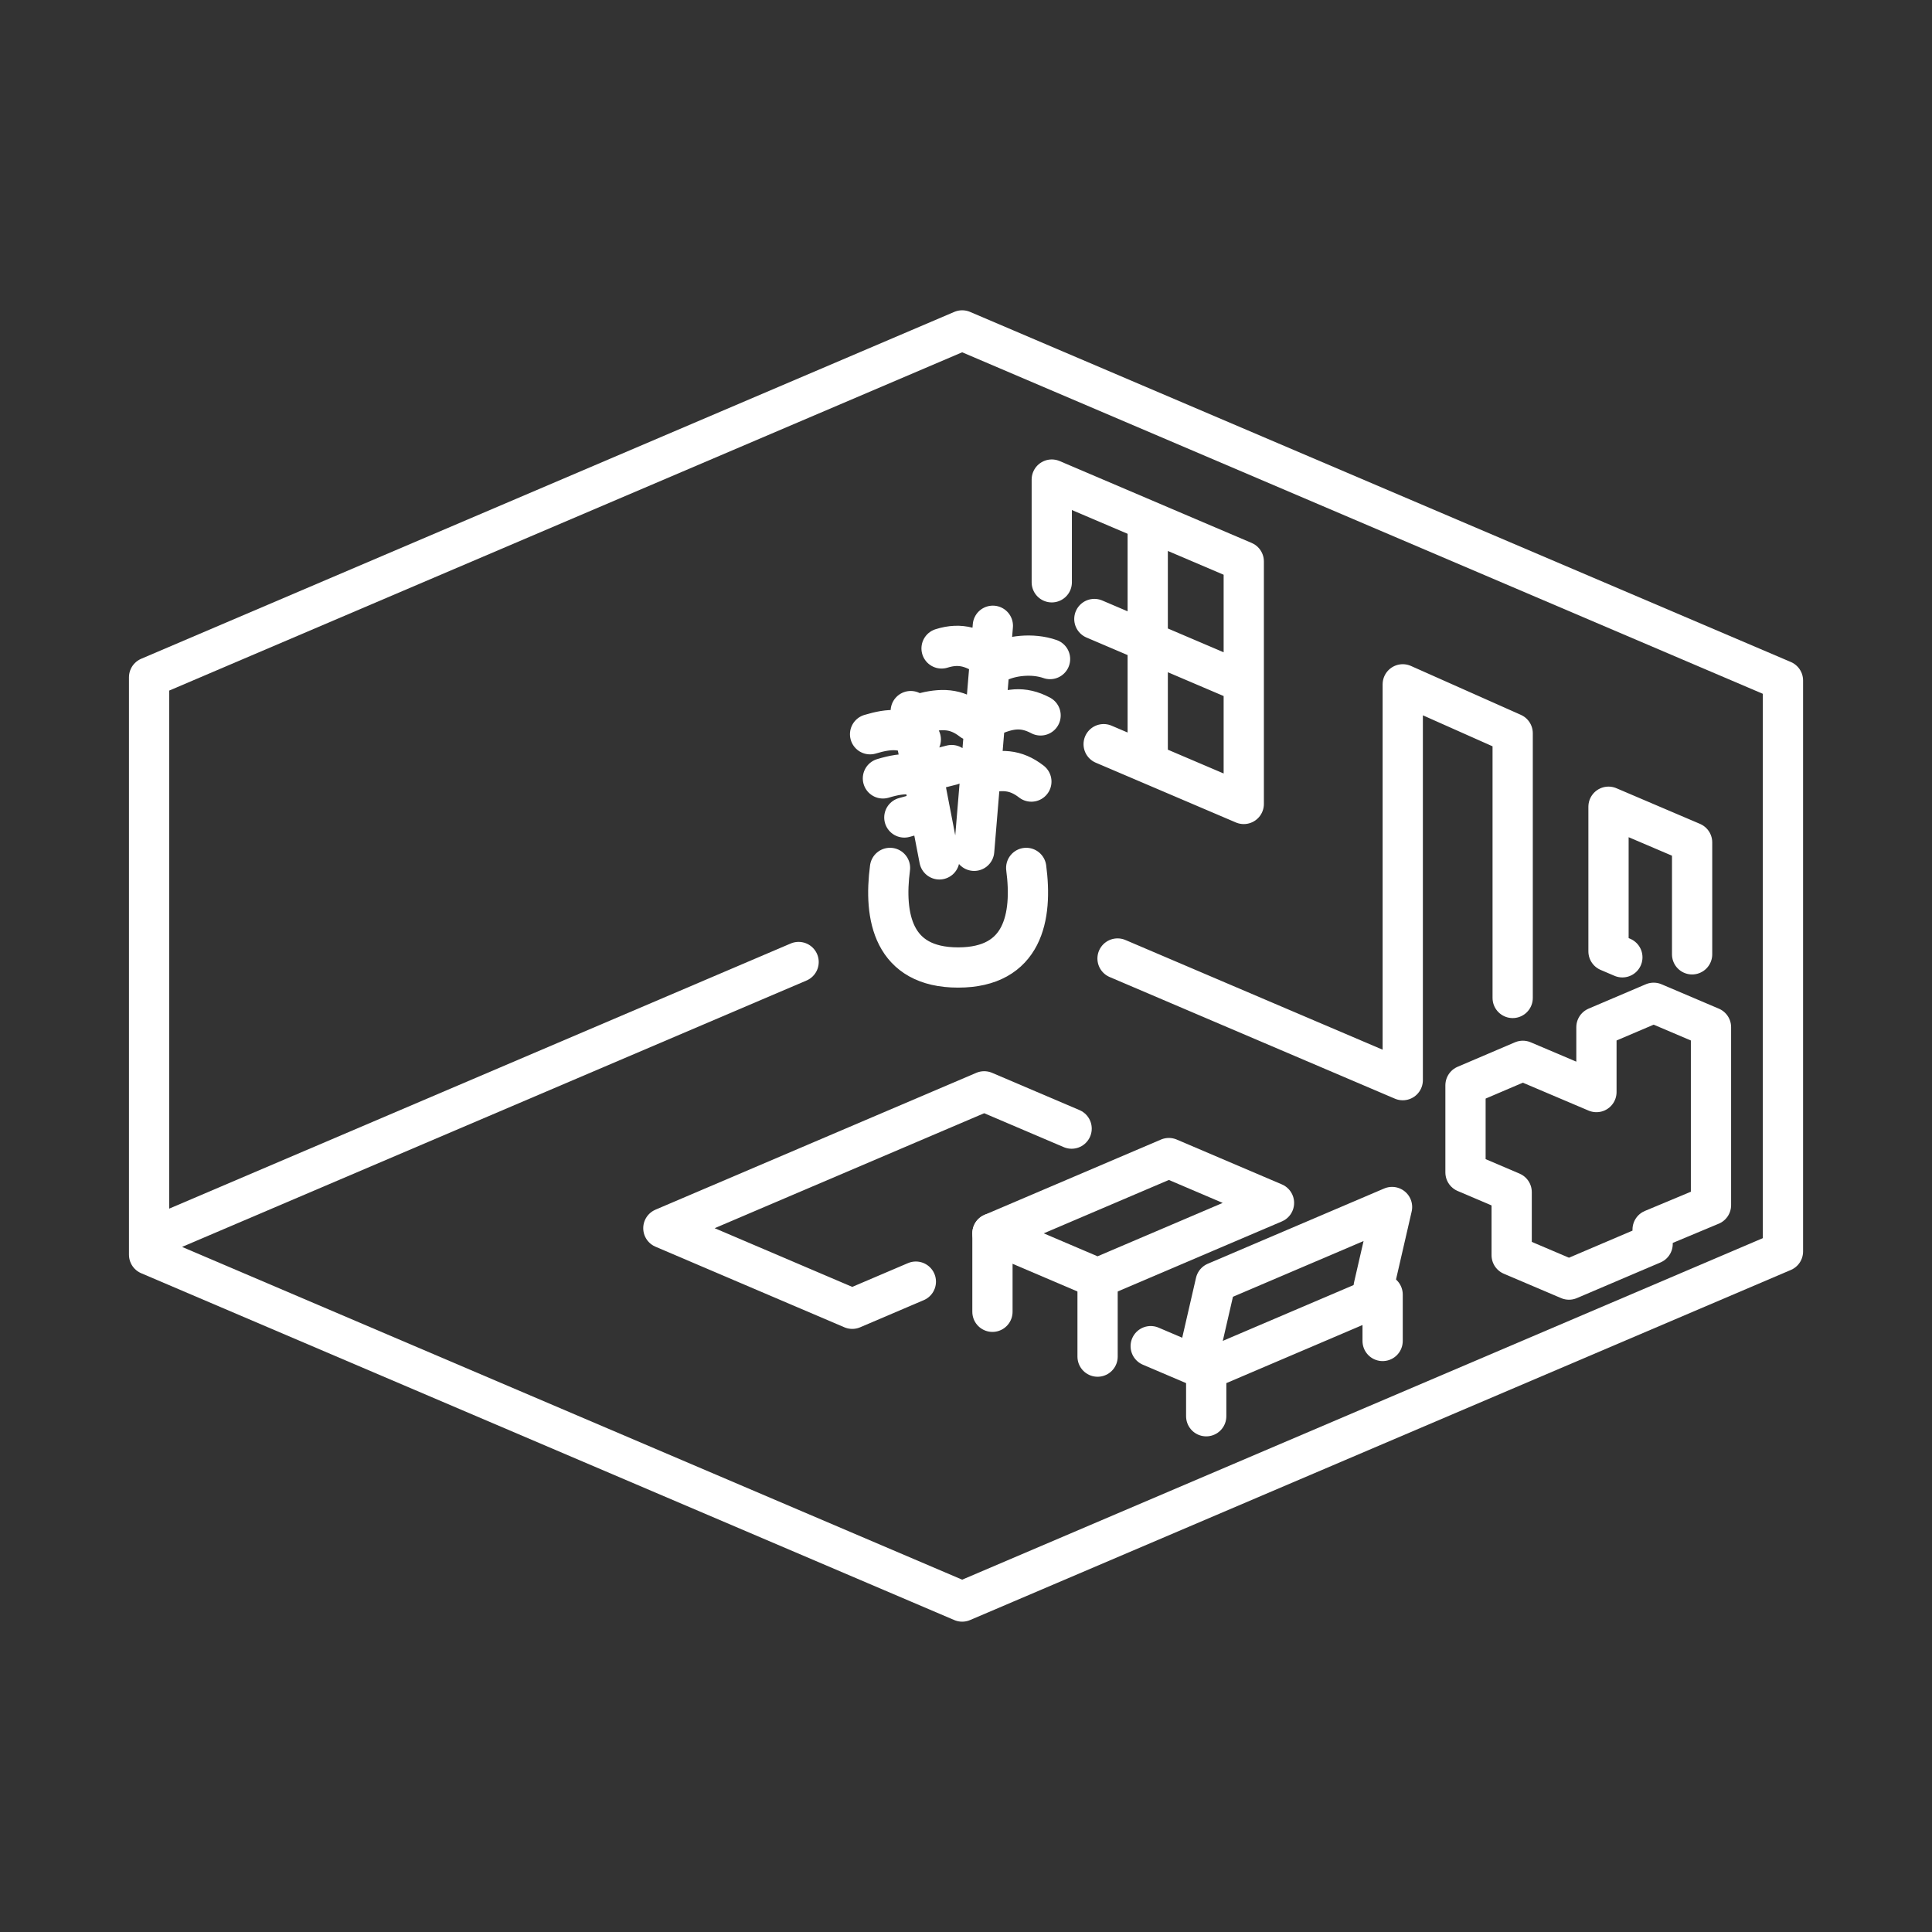
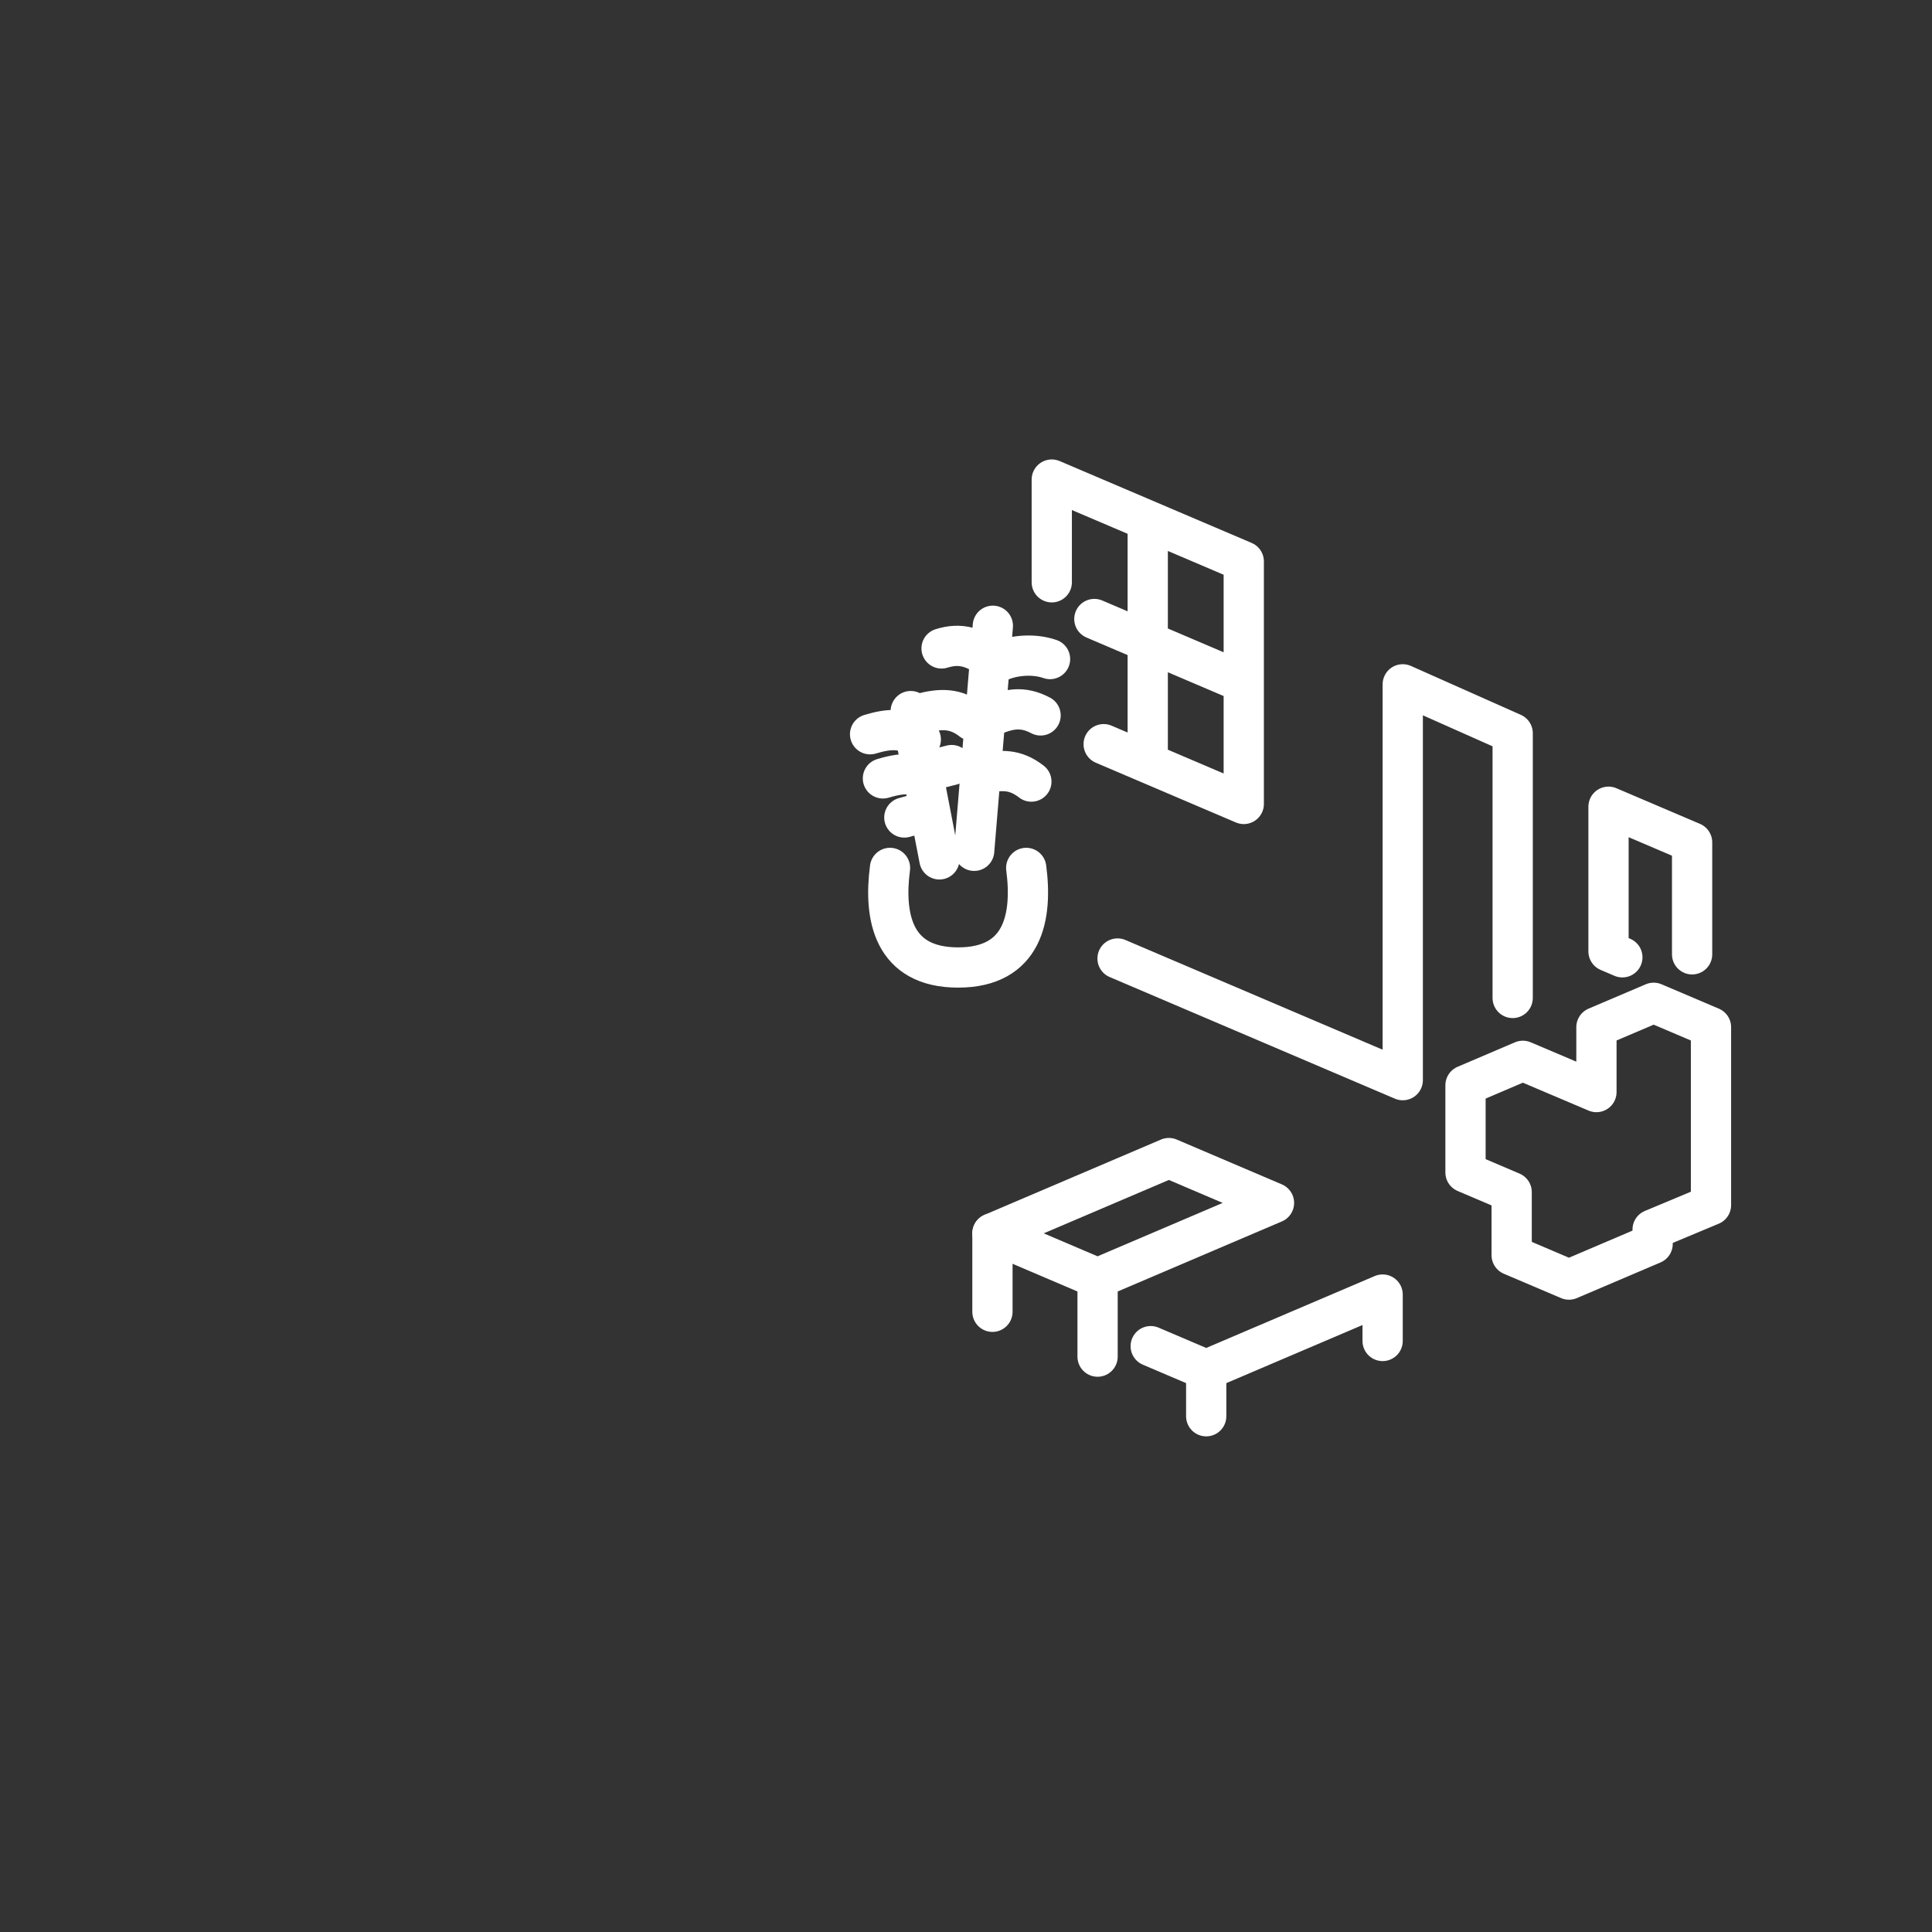
<svg xmlns="http://www.w3.org/2000/svg" id="b" viewBox="0 0 48 48">
  <rect x="0" y="0" width="48" height="48" fill="#333333" stroke="none" />
  <defs>
    <style>.f{fill:none;stroke:#fff;stroke-linecap:round;stroke-linejoin:round;}</style>
  </defs>
  <path class="f" d="M29.04,28.772l2.612,1.114-4.383,1.87-2.612-1.114,4.383-1.87Z" />
-   <path class="f" d="M3.704,31.173l20.201,8.617,20.392-8.698v-14.185l-20.392-8.698L3.704,16.827v14.346ZM19.841,23.901L3.704,30.785" />
  <path class="f" d="M27.765,23.814l7.086,3.022v-9.834s2.731,1.215,2.731,1.215v6.577M23.339,21.351l-.712-3.684M24.203,21.138l.464-5.591M24.787,16.455c.32-.163.857-.236,1.301-.081M23.393,16.11c.484-.151.819-.022,1.238.271M25.853,17.774c-.448-.237-.801-.172-1.266.04M25.624,19.418c-.4-.311-.758-.308-1.254-.181M24.149,17.904c-.4-.311-.758-.308-1.254-.181M22.877,18.372c-.412-.295-.77-.277-1.26-.13M22.65,19.243c-.219-.026-.447.016-.714.096M23.117,20.208c-.199-.012-.408.029-.649.102M23.643,19.008l-.56.142M22.112,21.563c-.159,1.207.066,2.474,1.692,2.474s1.851-1.267,1.692-2.474M26.131,14.467v-2.552l4.77,2.034v6.025l-3.481-1.485M28.515,13.105v5.68M27.189,15.379l3.563,1.52M42.04,23.71v-2.781l-2.077-.886v3.594c.115.049.229.098.344.147M37.834,26.356l-1.424.608v2.165l1.147.489v1.567l1.424.606,2.078-.886 0-.358,1.45-.606v-4.421l-1.424-.606-1.422.606v1.612l-1.828-.776ZM24.657,30.642v1.949M27.269,31.756v1.949M34.351,32.163l-4.383,1.87-1.379-.588M29.968,34.033v1.153M34.351,32.163v1.153" />
-   <path class="f" d="M34.129,31.969l.456-1.981-4.383,1.87-.456,1.981M22.754,31.842l-1.58.674-4.693-2.002,7.971-3.4,2.172.926" />
</svg>